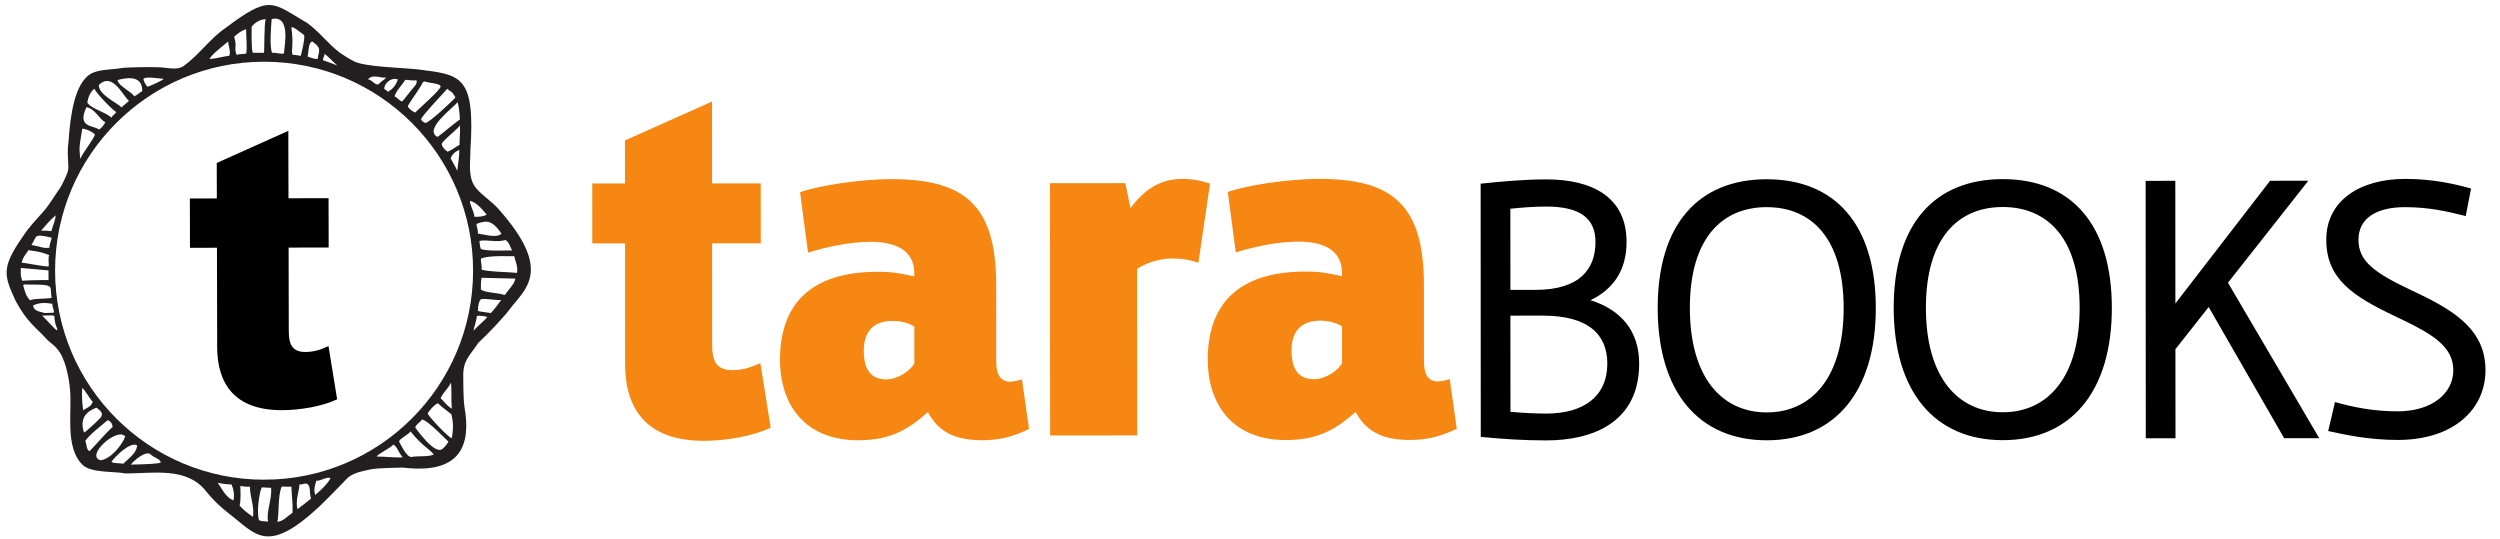
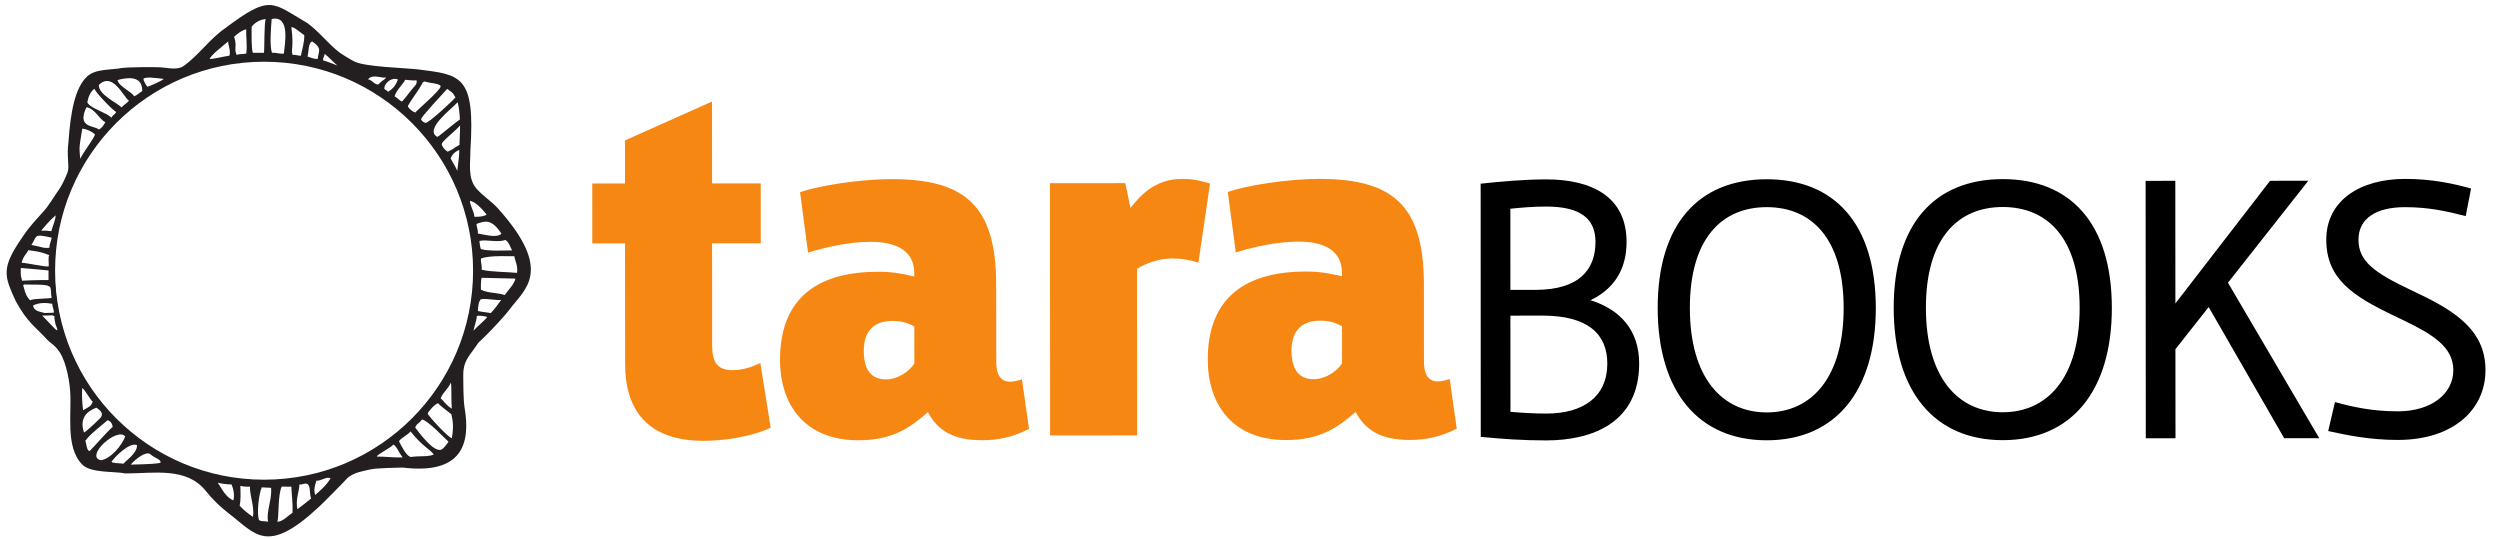
<svg xmlns="http://www.w3.org/2000/svg" xmlns:ns1="http://sodipodi.sourceforge.net/DTD/sodipodi-0.dtd" xmlns:ns2="http://www.inkscape.org/namespaces/inkscape" width="380" height="82" version="1.1" id="svg4" ns1:docname="tara-logo-black.svg" ns2:version="1.4.2 (ebf0e940d0, 2025-05-08)">
  <defs id="defs4" />
  <g fill="#f68712" id="g1" ns2:label="text" style="display:inline">
    <path d="m 244.312,55.253 c -0.003,-4.46 -2.936,-7.283 -9.84,-7.28 l -4.892,0.004 0.011,14.621 c 1.847,0.16 3.748,0.265 5.434,0.265 5.705,0 9.287,-2.61 9.287,-7.61 z m -10.93,-11.192 c 6.794,-0.003 9.134,-3.213 9.13,-7.289 0,-3.588 -2.343,-5.38 -7.505,-5.375 -2.014,0 -3.806,0.165 -5.434,0.33 l 0.008,12.334 z m -8.327,-16.14 c 2.992,-0.325 6.692,-0.655 9.948,-0.655 7.065,-0.004 12.23,2.71 12.234,9.503 0.004,4.348 -2.061,7.23 -5.484,8.862 4.512,1.411 7.396,4.561 7.4,9.618 0.001,8.966 -7.061,11.688 -14.125,11.694 -3.533,0 -6.635,-0.216 -9.953,-0.538 l -0.019,-38.483 m 31.802,18.896 c 0.004,10.6 4.901,15.869 11.694,15.869 6.794,-0.007 11.686,-5.282 11.682,-15.883 -0.008,-10.597 -4.906,-15.322 -11.698,-15.318 -6.793,0.004 -11.685,4.736 -11.678,15.332 z m 28.263,-0.018 c 0.008,12.777 -6.243,20.117 -16.565,20.124 -10.325,0.007 -16.582,-7.33 -16.588,-20.101 -0.008,-12.77 6.24,-19.57 16.568,-19.577 10.322,-0.003 16.579,6.79 16.585,19.554 m 7.616,-0.002 c 0.003,10.6 4.897,15.869 11.693,15.863 6.79,-0.002 11.681,-5.273 11.675,-15.878 -0.004,-10.595 -4.9,-15.321 -11.69,-15.318 -6.798,0.003 -11.686,4.733 -11.678,15.333 z m 28.262,-0.014 c 0.008,12.774 -6.24,20.112 -16.565,20.12 -10.329,0.007 -16.585,-7.329 -16.593,-20.103 -0.007,-12.77 6.245,-19.57 16.57,-19.574 10.324,-0.007 16.581,6.786 16.588,19.557 m 5.137,-19.296 4.51,-0.002 0.012,18.642 14.393,-18.65 5.813,-0.005 -12.215,15.499 13.874,23.632 h -5.332 l -11.474,-19.935 -5.055,6.414 0.012,13.535 h -4.516 l -0.023,-39.13 m 39.414,-0.294 c 4.074,-0.004 7.334,0.702 10.053,1.461 l -0.814,4.186 c -2.985,-0.759 -5.703,-1.354 -9.24,-1.354 -4.346,0.004 -7.06,1.692 -7.06,4.95 0.002,3.263 2.393,4.998 7.88,7.606 l 1.363,0.652 c 6.034,2.877 10.057,5.864 10.061,11.569 0,5.982 -4.885,10.6 -13.313,10.606 -4.343,0 -7.877,-0.755 -10.595,-1.353 l 1.032,-4.402 c 2.769,0.762 5.758,1.41 9.562,1.406 5.165,-0.003 8.427,-2.721 8.427,-6.254 -0.004,-3.532 -3.102,-5.43 -7.618,-7.606 l -1.356,-0.651 c -6.254,-2.986 -10.335,-5.594 -10.338,-11.57 -0.003,-5.98 5.163,-9.242 11.956,-9.246" style="display:inline;fill:#000000" id="path1-6" />
    <path d="m 108.238,36.988 0.01,15.437 c 0,2.345 0.57,3.837 3.061,3.837 1.349,0 2.56,-0.289 4.264,-1.071 l 1.573,9.816 c -2.63,1.281 -6.83,1.994 -10.173,2 -8.752,0 -11.951,-4.901 -11.955,-11.66 l -0.01,-18.352 -4.98,0.004 -0.003,-9.108 4.98,-0.004 -0.007,-6.543 13.23,-5.91 0.007,12.446 7.396,-0.003 0.007,9.108 -7.4,0.003 m 30.74,12.64 c -0.5,-0.285 -1.567,-0.85 -3.279,-0.85 -2.627,0 -4.403,1.283 -4.403,4.554 0.003,2.991 1.21,4.34 3.417,4.34 1.705,0 3.556,-1.213 4.268,-2.424 z M 121.61,29.222 c 2.701,-0.994 9.176,-1.995 13.866,-1.995 11.17,-0.009 15.939,3.974 15.945,16.064 l 0.007,11.665 c 0,1.78 0.502,3.059 2.136,3.059 0.499,0 1.068,-0.144 1.776,-0.353 l 1.075,7.535 c -2.418,1.21 -4.624,1.715 -7.112,1.715 -4.343,0 -6.759,-1.42 -8.257,-4.267 -2.699,2.349 -5.332,4.275 -10.596,4.277 -8.037,0.004 -11.884,-5.328 -11.888,-12.23 -0.003,-8.465 4.688,-13.377 14.864,-13.381 2.13,-0.004 3.342,0.212 5.55,0.709 l -0.005,-0.497 c 0,-3.703 -3.203,-4.766 -6.617,-4.766 -3.342,0.004 -7.04,0.858 -9.531,1.643 l -1.213,-9.178 m 62.314,-1.312 -1.77,12.023 c -1.281,-0.43 -2.42,-0.643 -4.057,-0.643 -1.993,0.006 -4.054,0.786 -5.264,1.57 l 0.013,25.325 -13.23,0.008 -0.02,-38.344 11.45,-0.007 0.783,3.77 c 1.499,-1.919 3.77,-4.411 7.823,-4.416 1.64,0 2.987,0.283 4.271,0.713 M 203.99,49.59 c -0.502,-0.28 -1.567,-0.85 -3.275,-0.85 -2.628,0.005 -4.406,1.286 -4.404,4.56 0,2.982 1.208,4.339 3.415,4.339 1.708,-0.007 3.556,-1.218 4.266,-2.424 z M 186.625,29.186 c 2.694,-0.993 9.173,-1.993 13.864,-1.996 11.171,-0.007 15.94,3.974 15.944,16.063 l 0.008,11.668 c 0.004,1.78 0.499,3.061 2.14,3.061 0.495,0 1.063,-0.146 1.776,-0.357 l 1.07,7.54 c -2.417,1.207 -4.626,1.708 -7.115,1.708 -4.337,0.007 -6.755,-1.417 -8.25,-4.264 -2.705,2.349 -5.335,4.278 -10.6,4.278 -8.036,0.007 -11.877,-5.33 -11.88,-12.23 -0.01,-8.462 4.681,-13.375 14.853,-13.381 2.136,0 3.345,0.215 5.552,0.708 l -0.003,-0.496 c 0,-3.7 -3.196,-4.766 -6.617,-4.763 -3.341,0 -7.04,0.858 -9.528,1.643 l -1.213,-9.182" id="path1" style="display:inline" />
  </g>
  <g id="g4" ns2:label="t" style="display:inline">
-     <path d="m 43.868,37.632 0.027,12.708 c 0.004,1.935 0.477,3.163 2.525,3.16 1.115,-0.004 2.11,-0.241 3.512,-0.889 l 1.312,8.078 c -2.166,1.062 -5.624,1.654 -8.376,1.657 -7.203,0.018 -9.847,-4.016 -9.857,-9.579 l -0.034,-15.109 -4.101,0.01 -0.017,-7.501 4.1,-0.006 -0.013,-5.39 10.88,-4.885 0.025,10.25 6.09,-0.014 0.018,7.497 -6.09,0.014" id="path3" style="display:inline" />
-   </g>
+     </g>
  <g fill="#231f20" id="g3" style="display:inline" ns2:label="ring">
-     <path d="m 40.142,73.2 c 17.7,0 32.054,-14.352 32.054,-32.055 0,-17.702 -14.353,-32.05 -32.054,-32.05 -17.705,0 -32.057,14.347 -32.057,32.05 0,17.703 14.352,32.056 32.057,32.056 z" fill="none" stroke="#231f20" stroke-width="0.575" id="path4" style="display:inline" />
+     <path d="m 40.142,73.2 c 17.7,0 32.054,-14.352 32.054,-32.055 0,-17.702 -14.353,-32.05 -32.054,-32.05 -17.705,0 -32.057,14.347 -32.057,32.05 0,17.703 14.352,32.056 32.057,32.056 " fill="none" stroke="#231f20" stroke-width="0.575" id="path4" style="display:inline" />
    <path d="m 39.787,74.078 c -0.424,0.935 -0.8,3.939 -0.41,4.99 0.576,0.23 0.25,0.08 1.376,0.22 -0.332,-1.468 0.64,-3.455 0.447,-5.139 -0.298,0 -1.115,-0.071 -1.413,-0.071 z m 4.67,3.865 c 0.078,-1.533 -0.142,-2.82 -0.169,-3.98 -0.64,0.067 -0.701,-0.035 -1.474,0.007 -0.607,1.406 -0.38,4.236 -0.648,5.348 0.916,-0.084 1.583,-0.919 2.292,-1.376 z m -8.036,-1.085 c 0.667,0.71 0.959,0.958 2.04,1.708 0.204,-1.763 -0.468,-2.949 -0.471,-4.596 -0.489,0.032 -0.98,-0.007 -1.458,-0.116 0.031,0.962 0.089,2.271 -0.111,3.004 z m 10.206,-3.336 c -0.488,-0.082 -0.63,0.19 -1.122,0.108 0.017,1.017 -0.634,2.272 -0.298,3.77 0.875,-0.664 1.165,-0.875 2.081,-1.624 -0.335,-0.874 0.024,-1.956 -0.661,-2.254 z m -11.162,2.546 c 0.224,-0.753 0.037,-1.739 -0.278,-2.438 -0.542,0.023 -1.705,-0.132 -2.094,-0.264 1.247,2.034 1.582,2.291 2.372,2.702 z m 12.623,-3 c -0.238,0.78 -0.427,1.336 -0.18,2.166 0.59,-0.499 1.753,-1.494 2.336,-2.539 -0.607,-0.306 -1.44,0.427 -2.156,0.373 z M 19.877,70.62 c 2.86,-0.064 4.152,-0.135 4.539,-0.307 0.03,-0.554 -1.034,-0.723 -1.564,-1.279 -0.66,-0.522 -2.312,0.782 -2.975,1.586 z m 39.872,-3.047 c -0.193,0.444 -2.292,1.383 -2.485,1.824 1.417,0 2.363,0.17 3.946,0.13 -0.623,-0.75 -0.935,-1.802 -1.461,-1.954 z m -42.802,2.62 c 0.248,0.278 1.39,0.183 1.803,0.3 0.6,-0.669 2.048,-1.574 2.085,-2.804 -1.054,-0.605 -3.427,1.786 -3.888,2.504 z m 45.547,-0.732 c 1.21,-0.207 2.648,0.027 3.438,-0.387 -0.668,-0.873 -1.658,-1.165 -3.532,-3.497 -0.207,0.393 -1.58,1.07 -1.75,1.501 0.248,0.457 1.096,2.339 1.844,2.383 z m -47.16,0.499 c 1.577,-0.258 3.197,-2.296 3.705,-3.618 -1.244,-1.505 -6.207,3.055 -3.705,3.618 z m 1.014,-6.085 c -0.85,0.756 -2.746,2.176 -3.387,3.14 0.21,0.385 0.156,1.457 0.665,1.545 0.803,-0.8 2.634,-2.943 3.508,-3.675 -0.085,-0.519 -0.322,-0.881 -0.786,-1.01 z m 47.778,-0.112 c -0.255,0.49 -0.851,0.647 -1.01,1.23 0.51,0.669 2.69,3.679 3.883,3.377 0.39,-0.102 0.899,-0.818 1.177,-1.228 -0.265,-0.197 -3.143,-3.281 -4.05,-3.38 z m -49.683,0.559 c 0.23,-0.196 0.864,-0.847 0.895,-0.895 0.39,-0.63 -0.024,-0.976 -0.672,-1.457 -0.427,0.18 -2.864,0.929 -1.898,3.762 0.308,-0.092 1.247,-1.051 1.675,-1.41 z M 65.02,62.865 c 0.055,0.355 3.19,3.714 3.654,3.735 0.377,-2.04 0.058,-2.972 -0.064,-3.634 -1.125,-0.873 -1.83,-1.41 -2.02,-1.67 -0.478,0.078 -1.596,1.372 -1.57,1.569 z M 12.511,58.973 c -0.166,1.499 0.129,3.38 0.129,3.38 1.288,-0.708 1.186,-0.74 1.467,-1.285 -0.325,-0.197 -1.24,-1.89 -1.596,-2.095 z m 54.465,1.566 c 0.457,0.364 0.769,1.004 1.698,1.58 -0.129,-1.472 0,-2.984 -0.129,-3.956 -0.624,1.21 -1.067,1.27 -1.569,2.376 z m 5.495,-12.488 c 0.023,0.476 -0.448,1.812 -0.499,2.211 0.75,-0.834 1.78,-1.6 2.082,-2.084 -0.194,-0.106 -1.4,-0.281 -1.583,-0.127 z M 8.166,47.532 C 8.271,47.192 7.931,46.61 7.946,46.176 6.962,46.005 6.013,45.96 5.037,46.428 c 0.07,0.904 1.139,0.954 1.891,1.183 l 1.37,0.313 -1.888,0.047 c 1.498,1.457 2.915,3.37 2.037,1.346 C 8.312,48.587 8.243,48.512 8.285,48.072 7.718,47.762 7.63,47.882 7.152,47.727 L 6.24,47.598 Z m 64.929,-2.051 c -0.363,0.384 -0.424,1.073 -0.452,1.794 0.234,0.088 2.038,0.296 1.953,0.32 0.583,-0.624 1.081,-1.293 1.583,-2 -0.827,0.094 -2.146,-0.263 -3.084,-0.114 z m 0.125,-3.256 c -0.133,0.312 -0.136,1.339 -0.125,1.798 0.972,0.548 2.437,0.418 3.626,0.825 0.495,-0.748 1.454,-1.623 1.621,-2.498 -1.244,-0.042 -4.929,-0.122 -5.122,-0.125 z M 3.162,40.732 c -0.031,1.705 0.026,0.97 0.19,1.934 0.487,-0.037 3.687,-0.139 3.771,0.225 -0.053,0.673 -3.572,-0.07 -3.595,0.496 0.44,1.624 0.566,1.684 1.077,2.307 C 4.432,45.342 8.168,45.428 7.845,45.228 7.683,44.603 7.873,43.538 7.405,43.513 6.951,43.047 3.151,43.44 2.331,43.1 2.711,42.47 6.395,42.593 7.375,42.566 v -1.46 C 6.693,41.023 3.825,40.798 3.162,40.732 Z m 69.933,-1.419 c -0.038,0.634 0.199,1 0.11,1.683 1.408,0.348 3.74,0.324 5.387,0.48 0.167,-1.083 -0.339,-1.9 -0.417,-2.54 -0.291,0.069 -3.77,-0.202 -5.08,0.377 z M 4.287,38.022 c -0.037,0.315 -0.749,0.832 -1,1.912 0.6,0 3.729,0.688 4.118,0.552 C 7.453,40.006 7.27,39.091 7.491,38.785 6.474,38.397 6.161,38.268 4.287,38.022 Z m 68.584,-1.4 c 0.047,0.437 0.084,0.887 0.224,1.234 1.07,0.36 3.697,0.196 4.745,0.206 -0.315,-0.55 -0.41,-1.176 -0.997,-1.583 -1.41,0.435 -2.74,-0.12 -3.972,0.143 z M 4.775,37.231 c 1.745,0.318 1.698,0.537 2.752,0.423 -0.078,-0.452 0.312,-1.16 0.319,-1.527 -2.81,-0.646 -2.156,-0.271 -3.071,1.104 z m 67.648,-3.187 c 0.026,0.53 0.257,0.864 0.22,1.458 1.186,0.178 2.874,0.705 3.576,0.02 -1.499,-2.29 -2.502,-1.968 -3.796,-1.478 z m -66.14,0.978 c 0.237,0.15 0,-0.083 1.525,0.119 0.078,-0.444 0.699,-1.826 0.64,-2.405 -1,0.87 -1.542,1.58 -2.165,2.286 z m 65.804,-2.1 c 0.376,0.101 1.559,-0.02 1.884,-0.311 -0.918,-1.124 -1.697,-1.875 -2.501,-2.084 -0.19,0.364 0.684,1.795 0.617,2.395 z m -3.59,-8.86 c 0.316,0.655 0.729,1.214 1.01,1.908 0.217,-1.895 0.302,-2.144 0.302,-3.186 -0.749,0.333 -1.099,0.747 -1.312,1.278 z M 12.511,19.538 c -0.543,3.249 -0.448,2.766 -0.323,4.6 0.838,-1.576 1.77,-2.563 2.255,-3.683 -0.417,-0.447 -1.19,-0.802 -1.933,-0.917 z m 0.64,-3.246 c -1.58,3.208 1.292,2.761 1.851,3.395 0.498,-0.212 0.752,-0.666 1.01,-1.12 -0.922,-0.407 -1.485,-1.983 -2.86,-2.275 z M 69.559,15.54 c -0.823,0.957 -5.166,4.13 -3.081,5.27 0.362,-0.13 3.895,-3.264 4.224,-3.074 0.06,1.225 -3.627,3.594 -3.55,4.197 0.055,0.43 0.542,0.916 0.896,1.122 1.196,-0.543 0.511,-0.32 1.803,-1.043 -0.075,0 0.376,-3.973 -0.292,-6.472 z m -56.29,0.01 c 0.384,0.924 3.072,1.603 3.641,2.344 0.194,-0.366 0.59,-0.529 0.783,-0.897 -0.122,0.233 -3.345,-3.1 -3.319,-3.505 -0.582,0.333 -0.966,1.26 -1.104,2.058 z m 50.74,2.57 c 0.058,0.269 0.466,0.54 0.672,0.557 0.495,0.049 4.397,-3.595 4.545,-3.883 -0.539,-0.959 -0.569,-0.712 -1.25,-1.291 -0.692,0.788 -4.03,4.313 -3.966,4.616 z m -48.99,-5.207 c -0.064,1.48 2.76,2.693 3.461,3.411 0.33,-0.382 0.793,-0.628 1.122,-1.01 -0.837,-0.559 -2.461,-4.484 -4.583,-2.4 z m 46.587,-0.785 c -0.461,0.809 -1.339,1.538 -1.633,2.512 0.433,0.205 0.66,0.608 1.122,0.788 0.355,-0.203 2.555,-3.509 3.236,-3.386 0.333,0.471 -2.332,3.686 -2.338,4.171 0.276,0.404 0.667,0.716 1.122,0.896 0.332,-0.413 3.874,-3.424 3.86,-3.981 -0.01,-0.456 -1.884,-0.506 -2.41,-0.75 -0.925,0.2 -1.162,2.367 -2.237,2.041 -0.285,-0.622 1.214,-1.28 0.986,-2.208 -0.477,0.067 -1.328,-0.053 -1.708,-0.083 z M 24.862,11.989 c -1.499,-0.166 -2.478,-0.315 -3.041,-0.06 -0.061,0.4 0.427,1.074 0.583,1.257 0.42,-0.107 2.478,-1.024 2.458,-1.197 z m -6.993,0.177 c 0.097,0.913 2.193,1.791 2.515,2.474 0.495,-0.176 0.79,-0.554 1.233,-0.783 0.041,-1.5 -0.833,-2.483 -3.748,-1.691 z m 40.533,1.244 c 0.047,0.321 0.481,0.262 0.56,0.56 0.57,-0.368 1.104,-0.759 1.518,-1.884 -0.946,-0.395 -1.993,0.5 -2.078,1.324 z m -2.467,-1.348 c 0.596,0.034 1.111,0.988 1.633,0.732 0.584,-0.708 1.245,-0.771 1.04,-1.166 0.163,0.603 -1.955,-0.583 -2.673,0.434 z M 21.73,14.867 c -1.587,1.114 -3.194,2.412 -4.373,3.7 -4.695,5.13 -9.363,12.904 -9.085,22.877 0.272,9.71 4.068,17.14 9.532,22.431 5.325,5.152 12.813,9.427 22.766,9.309 9.752,-0.12 17.23,-4.333 22.433,-9.537 5.45,-5.446 9.193,-12.938 9.193,-22.76 0,-10.105 -4.407,-17.533 -9.42,-22.541 C 57.39,12.954 50.098,8.959 40.01,9.036 32.295,9.096 26.36,11.626 21.73,14.868 Z M 49.119,9.174 c 0.362,0.083 1.85,0.656 2.166,0.789 -0.875,-0.747 -1.292,-1.289 -1.96,-1.789 0.058,0.354 -0.298,0.61 -0.206,1 z M 34.675,6.3 C 32.801,7.883 32.343,8.174 31.845,8.966 32.617,8.956 34.14,8.546 34.851,8.472 35.132,7.925 34.675,6.8 34.675,6.3 Z m 12.779,0 c -0.627,0.195 -0.515,1.666 -0.715,2.288 0.44,0.152 1.203,0.471 1.569,0.337 0.058,-1.139 0.77,-1.5 -0.854,-2.625 z m -2.956,2.062 c 0.529,-0.084 0.77,0.13 1.23,0.11 0.197,-0.916 0.56,-2.13 0.52,-3.13 -0.96,-0.666 -1.512,-1.239 -1.96,-1.208 0.417,3.208 -0.133,3.422 0.21,4.228 z m -8.525,0 c 0.36,-0.201 1.017,-0.105 1.458,-0.222 0.17,-1.159 -0.051,-2.632 -0.01,-3.673 -0.41,0 -1.333,0.624 -1.83,1.124 0.497,1.583 -0.086,1.583 0.382,2.771 z m 5.32,-5.474 c -0.083,1.11 -0.354,4.207 0.063,5.137 0.692,-0.056 1.07,0.202 1.793,0.115 0.136,-1.43 1.017,-5.878 -1.857,-5.252 z m -0.896,0 c -0.726,0.083 -1.492,0.361 -2.143,1.162 -0.013,0.885 -0.06,3.514 0.187,3.975 h 1.68 c 0.09,-0.385 0.01,-4.595 0.276,-5.137 z m -21.874,7.449 c 0.627,-0.119 4.759,-0.182 5.942,-0.103 1.057,0.067 2.49,0.467 3.423,-0.192 2.333,-1.649 3.977,-4.134 6.353,-5.763 6.898,-5.184 7.044,-3.929 12.467,-0.781 1.885,1.371 3.156,3.17 4.962,4.527 0.19,0.139 1.594,1.049 2.248,1.348 1.766,0.804 7.27,0.922 9.603,1.172 6.495,0.832 8.742,0.832 7.976,12.354 0.017,1.915 -0.45,4.174 0.925,5.761 0.99,1.142 2.305,1.937 3.305,3.059 8.488,9.496 3.993,12.259 1.763,15.269 -0.844,1.135 -3.227,3.687 -4.77,5.101 -1.416,2.125 -2.331,2.668 -2.305,5.089 0.004,0.5 -0.003,3.477 0.187,4.693 0.983,5.645 -0.404,10.288 -9.393,9.197 -0.75,0.05 -3.844,0.015 -5.09,0.319 -1.076,0.264 -1.943,0.366 -2.927,0.983 -0.413,0.26 -0.691,0.63 -1.023,0.976 -0.326,0.339 -2.858,2.922 -3.634,3.647 -8.03,7.491 -9.674,4.146 -13.8,1.017 -1.286,-0.991 -2.449,-2.132 -3.464,-3.4 -2.912,-3.665 -7.955,-2.648 -12.2,-2.648 C 17.316,71.607 13.827,71.943 12.509,70.62 9.852,67.945 10.959,62.715 10.648,59.258 10.551,58.103 10.346,56.959 10.035,55.842 9.712,54.709 9.333,53.726 8.53,52.838 8.106,52.366 7.543,52.042 7.113,51.571 5.408,49.691 4.187,49.049 2.411,45.804 c -1.749,-3.83 -2.332,-4.996 1.04,-9.823 1,-1.542 2.17,-2.728 3.103,-3.773 1.003,-1.128 1.684,-2.396 2.555,-3.61 0.282,-0.396 0.973,-1.857 1.156,-2.403 0.194,-0.566 0.112,-1.226 0.081,-1.809 -0.058,-1.06 -0.081,-1.731 0.058,-2.769 0.316,-4.636 1.014,-8.289 2.83,-9.989 1.275,-1.195 3.587,-0.964 5.288,-1.291" id="path2" style="display:inline" ns1:nodetypes="ccccccccccccccccccccccccccccccccccccccccccccccccccccccccccccccccccccccccccccccccccccccccccccccccccccccccccccccccccccccccccccccccccccccccccccccccccccccccccccccccccccccccccccccccccccccccccccccccccccccccccccccccccccccccsccccccccccccccccccccccccccccccccccccccccccccccccccccccccccccccccccccccccc" />
  </g>
</svg>